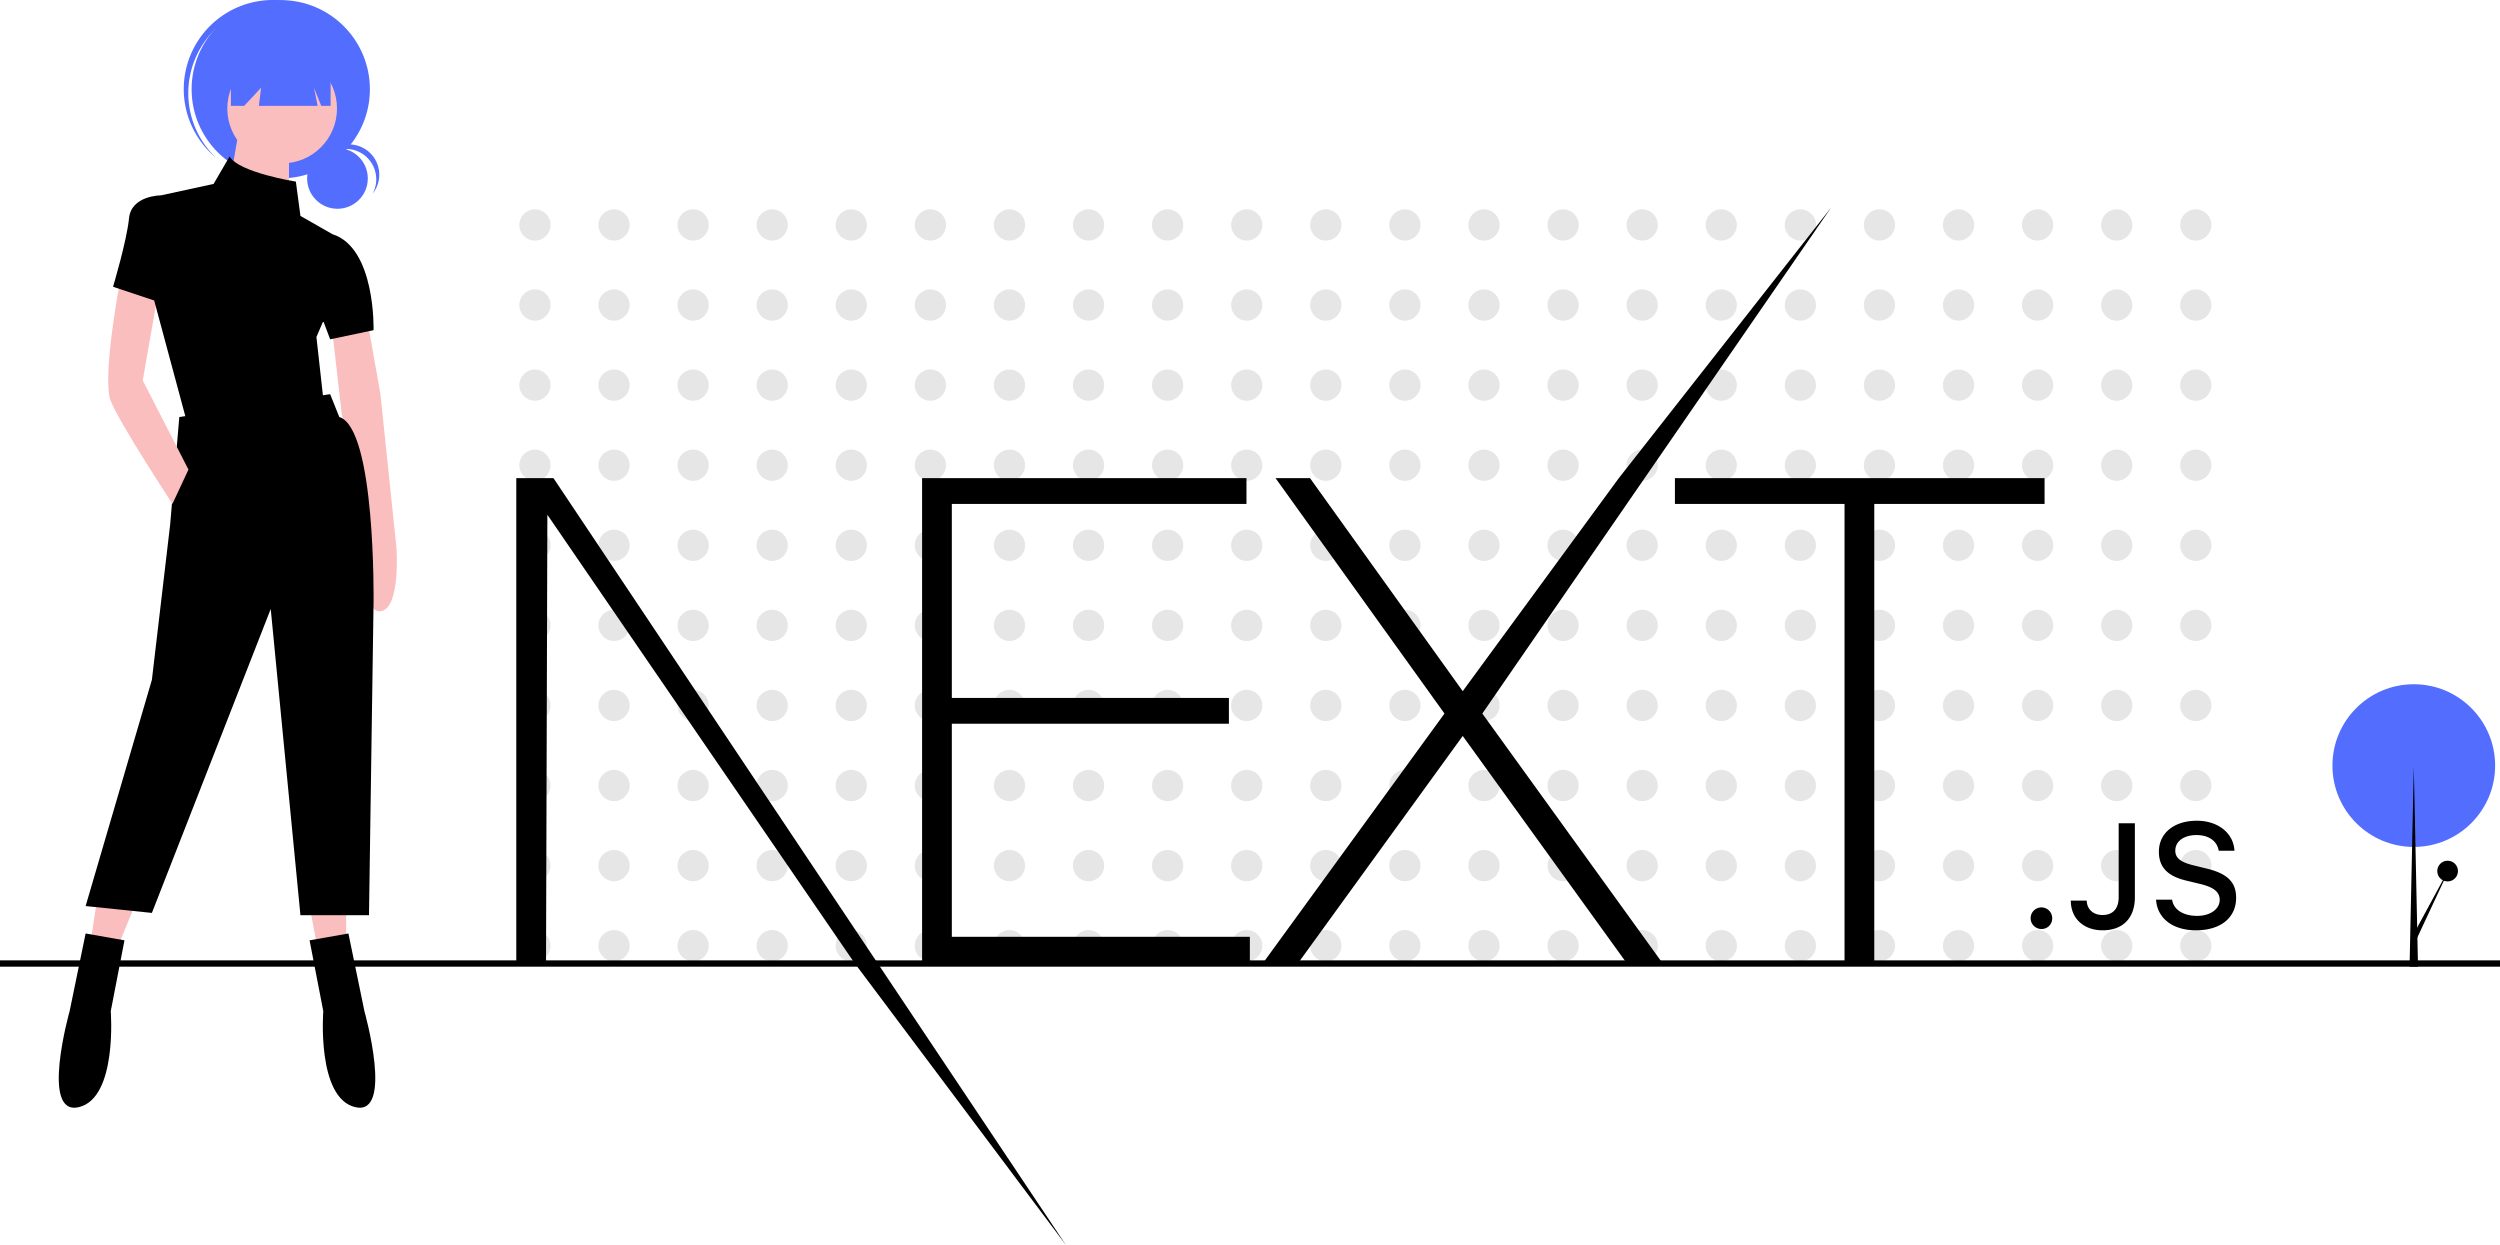
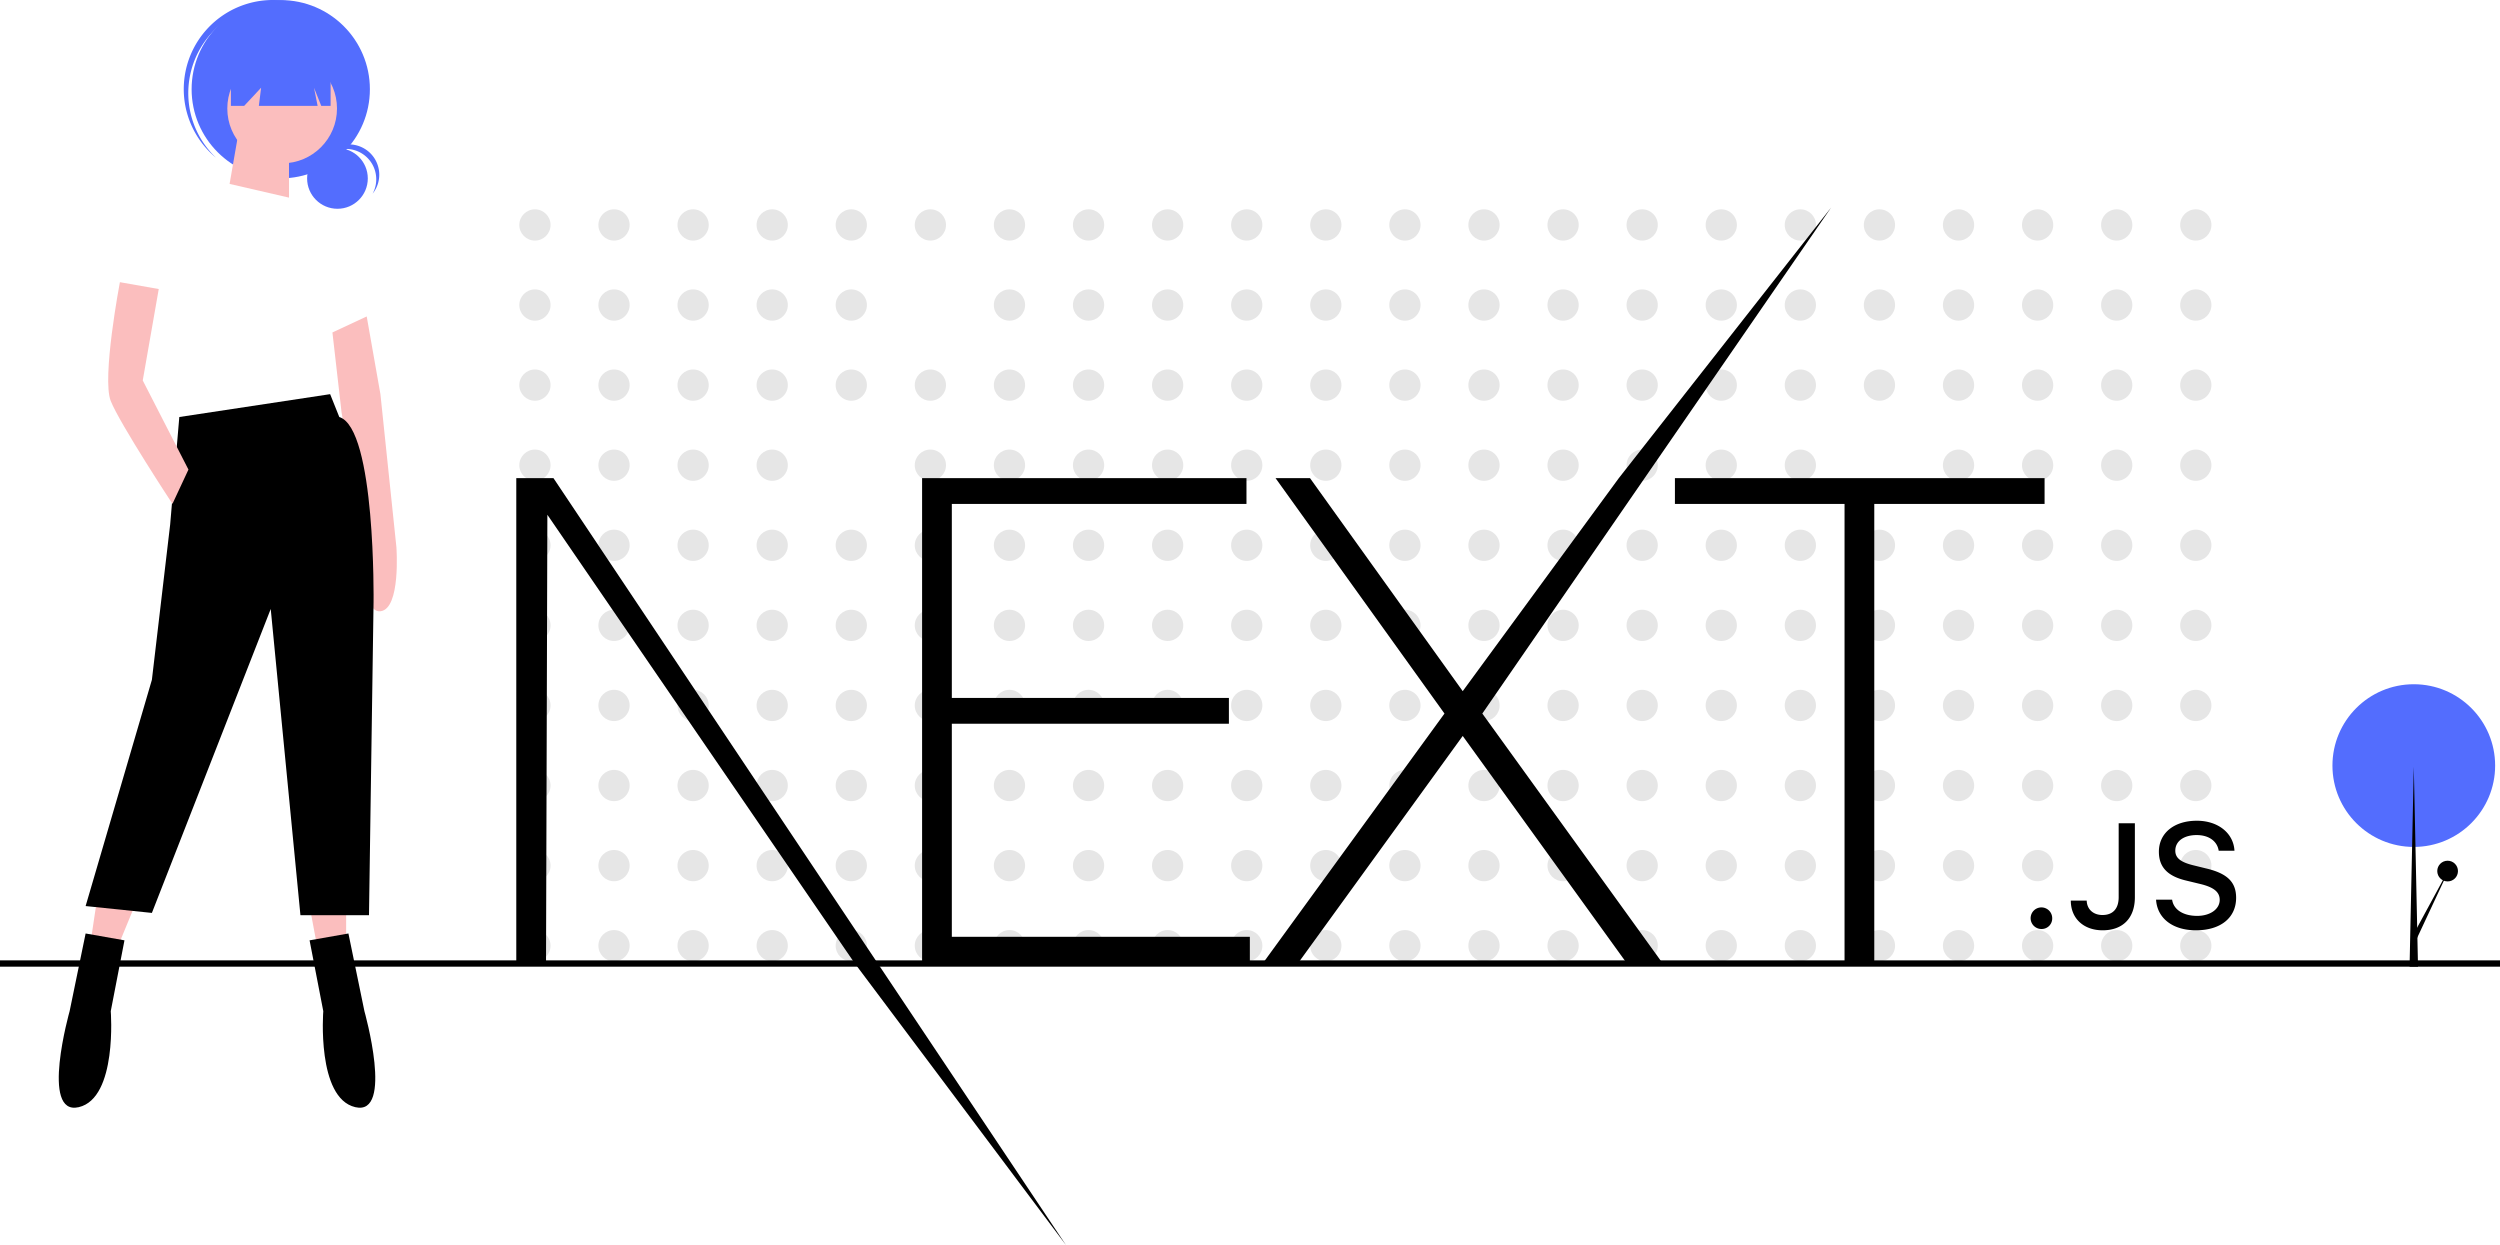
<svg xmlns="http://www.w3.org/2000/svg" id="e30a93e9-ff50-4cbb-8b14-9d39224e305c" data-name="Layer 1" width="888" height="442.25" viewBox="0 0 888 442.25" class="injected-svg gridItem__media">
  <title>next_js</title>
  <circle cx="190.009" cy="79.904" r="5.55" fill="#e6e6e6" />
  <circle cx="218.101" cy="79.904" r="5.55" fill="#e6e6e6" />
  <circle cx="246.194" cy="79.904" r="5.55" fill="#e6e6e6" />
  <circle cx="274.286" cy="79.904" r="5.55" fill="#e6e6e6" />
  <circle cx="302.378" cy="79.904" r="5.55" fill="#e6e6e6" />
  <circle cx="330.471" cy="79.904" r="5.55" fill="#e6e6e6" />
  <circle cx="358.563" cy="79.904" r="5.55" fill="#e6e6e6" />
  <circle cx="386.655" cy="79.904" r="5.55" fill="#e6e6e6" />
  <circle cx="414.747" cy="79.904" r="5.55" fill="#e6e6e6" />
  <circle cx="442.84" cy="79.904" r="5.55" fill="#e6e6e6" />
  <circle cx="470.932" cy="79.904" r="5.55" fill="#e6e6e6" />
  <circle cx="499.024" cy="79.904" r="5.55" fill="#e6e6e6" />
  <circle cx="527.116" cy="79.904" r="5.55" fill="#e6e6e6" />
  <circle cx="555.209" cy="79.904" r="5.55" fill="#e6e6e6" />
  <circle cx="583.301" cy="79.904" r="5.55" fill="#e6e6e6" />
  <circle cx="611.393" cy="79.904" r="5.55" fill="#e6e6e6" />
  <circle cx="639.485" cy="79.904" r="5.55" fill="#e6e6e6" />
  <circle cx="667.578" cy="79.904" r="5.55" fill="#e6e6e6" />
  <circle cx="695.67" cy="79.904" r="5.55" fill="#e6e6e6" />
  <circle cx="723.762" cy="79.904" r="5.55" fill="#e6e6e6" />
  <circle cx="751.854" cy="79.904" r="5.55" fill="#e6e6e6" />
  <circle cx="779.947" cy="79.904" r="5.55" fill="#e6e6e6" />
  <circle cx="190.009" cy="108.349" r="5.55" fill="#e6e6e6" />
  <circle cx="218.101" cy="108.349" r="5.55" fill="#e6e6e6" />
  <circle cx="246.194" cy="108.349" r="5.55" fill="#e6e6e6" />
  <circle cx="274.286" cy="108.349" r="5.55" fill="#e6e6e6" />
  <circle cx="302.378" cy="108.349" r="5.55" fill="#e6e6e6" />
-   <circle cx="330.471" cy="108.349" r="5.55" fill="#e6e6e6" />
  <circle cx="358.563" cy="108.349" r="5.55" fill="#e6e6e6" />
  <circle cx="386.655" cy="108.349" r="5.55" fill="#e6e6e6" />
  <circle cx="414.747" cy="108.349" r="5.55" fill="#e6e6e6" />
  <circle cx="442.84" cy="108.349" r="5.55" fill="#e6e6e6" />
  <circle cx="470.932" cy="108.349" r="5.55" fill="#e6e6e6" />
  <circle cx="499.024" cy="108.349" r="5.55" fill="#e6e6e6" />
  <circle cx="527.116" cy="108.349" r="5.55" fill="#e6e6e6" />
  <circle cx="555.209" cy="108.349" r="5.55" fill="#e6e6e6" />
  <circle cx="583.301" cy="108.349" r="5.55" fill="#e6e6e6" />
  <circle cx="611.393" cy="108.349" r="5.55" fill="#e6e6e6" />
  <circle cx="639.485" cy="108.349" r="5.55" fill="#e6e6e6" />
  <circle cx="667.578" cy="108.349" r="5.55" fill="#e6e6e6" />
  <circle cx="695.67" cy="108.349" r="5.55" fill="#e6e6e6" />
  <circle cx="723.762" cy="108.349" r="5.55" fill="#e6e6e6" />
  <circle cx="751.854" cy="108.349" r="5.55" fill="#e6e6e6" />
  <circle cx="779.947" cy="108.349" r="5.55" fill="#e6e6e6" />
  <circle cx="190.009" cy="136.794" r="5.55" fill="#e6e6e6" />
  <circle cx="218.101" cy="136.794" r="5.55" fill="#e6e6e6" />
  <circle cx="246.194" cy="136.794" r="5.55" fill="#e6e6e6" />
  <circle cx="274.286" cy="136.794" r="5.55" fill="#e6e6e6" />
  <circle cx="302.378" cy="136.794" r="5.55" fill="#e6e6e6" />
  <circle cx="330.471" cy="136.794" r="5.55" fill="#e6e6e6" />
  <circle cx="358.563" cy="136.794" r="5.55" fill="#e6e6e6" />
  <circle cx="386.655" cy="136.794" r="5.55" fill="#e6e6e6" />
  <circle cx="414.747" cy="136.794" r="5.55" fill="#e6e6e6" />
  <circle cx="442.84" cy="136.794" r="5.55" fill="#e6e6e6" />
  <circle cx="470.932" cy="136.794" r="5.55" fill="#e6e6e6" />
  <circle cx="499.024" cy="136.794" r="5.55" fill="#e6e6e6" />
  <circle cx="527.116" cy="136.794" r="5.55" fill="#e6e6e6" />
  <circle cx="555.209" cy="136.794" r="5.55" fill="#e6e6e6" />
  <circle cx="583.301" cy="136.794" r="5.55" fill="#e6e6e6" />
  <circle cx="611.393" cy="136.794" r="5.55" fill="#e6e6e6" />
  <circle cx="639.485" cy="136.794" r="5.55" fill="#e6e6e6" />
  <circle cx="667.578" cy="136.794" r="5.55" fill="#e6e6e6" />
  <circle cx="695.67" cy="136.794" r="5.55" fill="#e6e6e6" />
  <circle cx="723.762" cy="136.794" r="5.55" fill="#e6e6e6" />
  <circle cx="751.854" cy="136.794" r="5.55" fill="#e6e6e6" />
  <circle cx="779.947" cy="136.794" r="5.55" fill="#e6e6e6" />
  <circle cx="190.009" cy="165.239" r="5.55" fill="#e6e6e6" />
  <circle cx="218.101" cy="165.239" r="5.55" fill="#e6e6e6" />
  <circle cx="246.194" cy="165.239" r="5.55" fill="#e6e6e6" />
  <circle cx="274.286" cy="165.239" r="5.55" fill="#e6e6e6" />
-   <circle cx="302.378" cy="165.239" r="5.55" fill="#e6e6e6" />
  <circle cx="330.471" cy="165.239" r="5.55" fill="#e6e6e6" />
  <circle cx="358.563" cy="165.239" r="5.55" fill="#e6e6e6" />
  <circle cx="386.655" cy="165.239" r="5.55" fill="#e6e6e6" />
  <circle cx="414.747" cy="165.239" r="5.55" fill="#e6e6e6" />
  <circle cx="442.84" cy="165.239" r="5.55" fill="#e6e6e6" />
  <circle cx="470.932" cy="165.239" r="5.55" fill="#e6e6e6" />
  <circle cx="499.024" cy="165.239" r="5.55" fill="#e6e6e6" />
  <circle cx="527.116" cy="165.239" r="5.55" fill="#e6e6e6" />
  <circle cx="555.209" cy="165.239" r="5.55" fill="#e6e6e6" />
  <circle cx="583.301" cy="165.239" r="5.55" fill="#e6e6e6" />
  <circle cx="611.393" cy="165.239" r="5.55" fill="#e6e6e6" />
  <circle cx="639.485" cy="165.239" r="5.55" fill="#e6e6e6" />
-   <circle cx="667.578" cy="165.239" r="5.55" fill="#e6e6e6" />
  <circle cx="695.67" cy="165.239" r="5.55" fill="#e6e6e6" />
  <circle cx="723.762" cy="165.239" r="5.55" fill="#e6e6e6" />
  <circle cx="751.854" cy="165.239" r="5.55" fill="#e6e6e6" />
  <circle cx="779.947" cy="165.239" r="5.55" fill="#e6e6e6" />
  <circle cx="190.009" cy="193.684" r="5.55" fill="#e6e6e6" />
  <circle cx="218.101" cy="193.684" r="5.55" fill="#e6e6e6" />
  <circle cx="246.194" cy="193.684" r="5.55" fill="#e6e6e6" />
  <circle cx="274.286" cy="193.684" r="5.55" fill="#e6e6e6" />
  <circle cx="302.378" cy="193.684" r="5.55" fill="#e6e6e6" />
  <circle cx="330.471" cy="193.684" r="5.55" fill="#e6e6e6" />
  <circle cx="358.563" cy="193.684" r="5.55" fill="#e6e6e6" />
  <circle cx="386.655" cy="193.684" r="5.55" fill="#e6e6e6" />
  <circle cx="414.747" cy="193.684" r="5.55" fill="#e6e6e6" />
  <circle cx="442.84" cy="193.684" r="5.55" fill="#e6e6e6" />
  <circle cx="470.932" cy="193.684" r="5.55" fill="#e6e6e6" />
  <circle cx="499.024" cy="193.684" r="5.55" fill="#e6e6e6" />
  <circle cx="527.116" cy="193.684" r="5.55" fill="#e6e6e6" />
  <circle cx="555.209" cy="193.684" r="5.55" fill="#e6e6e6" />
  <circle cx="583.301" cy="193.684" r="5.55" fill="#e6e6e6" />
  <circle cx="611.393" cy="193.684" r="5.55" fill="#e6e6e6" />
  <circle cx="639.485" cy="193.684" r="5.55" fill="#e6e6e6" />
  <circle cx="667.578" cy="193.684" r="5.55" fill="#e6e6e6" />
  <circle cx="695.67" cy="193.684" r="5.55" fill="#e6e6e6" />
  <circle cx="723.762" cy="193.684" r="5.55" fill="#e6e6e6" />
  <circle cx="751.854" cy="193.684" r="5.55" fill="#e6e6e6" />
  <circle cx="779.947" cy="193.684" r="5.55" fill="#e6e6e6" />
  <circle cx="190.009" cy="222.129" r="5.55" fill="#e6e6e6" />
  <circle cx="218.101" cy="222.129" r="5.55" fill="#e6e6e6" />
  <circle cx="246.194" cy="222.129" r="5.55" fill="#e6e6e6" />
  <circle cx="274.286" cy="222.129" r="5.55" fill="#e6e6e6" />
  <circle cx="302.378" cy="222.129" r="5.55" fill="#e6e6e6" />
  <circle cx="330.471" cy="222.129" r="5.55" fill="#e6e6e6" />
  <circle cx="358.563" cy="222.129" r="5.55" fill="#e6e6e6" />
  <circle cx="386.655" cy="222.129" r="5.55" fill="#e6e6e6" />
  <circle cx="414.747" cy="222.129" r="5.55" fill="#e6e6e6" />
  <circle cx="442.84" cy="222.129" r="5.55" fill="#e6e6e6" />
  <circle cx="470.932" cy="222.129" r="5.55" fill="#e6e6e6" />
  <circle cx="499.024" cy="222.129" r="5.55" fill="#e6e6e6" />
  <circle cx="527.116" cy="222.129" r="5.55" fill="#e6e6e6" />
  <circle cx="555.209" cy="222.129" r="5.55" fill="#e6e6e6" />
  <circle cx="583.301" cy="222.129" r="5.55" fill="#e6e6e6" />
  <circle cx="611.393" cy="222.129" r="5.55" fill="#e6e6e6" />
  <circle cx="639.485" cy="222.129" r="5.55" fill="#e6e6e6" />
  <circle cx="667.578" cy="222.129" r="5.55" fill="#e6e6e6" />
  <circle cx="695.67" cy="222.129" r="5.55" fill="#e6e6e6" />
  <circle cx="723.762" cy="222.129" r="5.55" fill="#e6e6e6" />
  <circle cx="751.854" cy="222.129" r="5.55" fill="#e6e6e6" />
  <circle cx="779.947" cy="222.129" r="5.55" fill="#e6e6e6" />
  <circle cx="190.009" cy="250.573" r="5.55" fill="#e6e6e6" />
  <circle cx="218.101" cy="250.573" r="5.55" fill="#e6e6e6" />
  <circle cx="246.194" cy="250.573" r="5.55" fill="#e6e6e6" />
  <circle cx="274.286" cy="250.573" r="5.55" fill="#e6e6e6" />
  <circle cx="302.378" cy="250.573" r="5.55" fill="#e6e6e6" />
  <circle cx="330.471" cy="250.573" r="5.55" fill="#e6e6e6" />
  <circle cx="358.563" cy="250.573" r="5.55" fill="#e6e6e6" />
  <circle cx="386.655" cy="250.573" r="5.55" fill="#e6e6e6" />
  <circle cx="414.747" cy="250.573" r="5.55" fill="#e6e6e6" />
  <circle cx="442.84" cy="250.573" r="5.55" fill="#e6e6e6" />
  <circle cx="470.932" cy="250.573" r="5.55" fill="#e6e6e6" />
  <circle cx="499.024" cy="250.573" r="5.55" fill="#e6e6e6" />
  <circle cx="527.116" cy="250.573" r="5.55" fill="#e6e6e6" />
  <circle cx="555.209" cy="250.573" r="5.55" fill="#e6e6e6" />
  <circle cx="583.301" cy="250.573" r="5.55" fill="#e6e6e6" />
  <circle cx="611.393" cy="250.573" r="5.55" fill="#e6e6e6" />
  <circle cx="639.485" cy="250.573" r="5.55" fill="#e6e6e6" />
  <circle cx="667.578" cy="250.573" r="5.55" fill="#e6e6e6" />
  <circle cx="695.67" cy="250.573" r="5.55" fill="#e6e6e6" />
  <circle cx="723.762" cy="250.573" r="5.55" fill="#e6e6e6" />
  <circle cx="751.854" cy="250.573" r="5.55" fill="#e6e6e6" />
  <circle cx="779.947" cy="250.573" r="5.55" fill="#e6e6e6" />
  <circle cx="190.009" cy="279.018" r="5.55" fill="#e6e6e6" />
  <circle cx="218.101" cy="279.018" r="5.55" fill="#e6e6e6" />
  <circle cx="246.194" cy="279.018" r="5.55" fill="#e6e6e6" />
  <circle cx="274.286" cy="279.018" r="5.55" fill="#e6e6e6" />
  <circle cx="302.378" cy="279.018" r="5.55" fill="#e6e6e6" />
  <circle cx="330.471" cy="279.018" r="5.55" fill="#e6e6e6" />
  <circle cx="358.563" cy="279.018" r="5.55" fill="#e6e6e6" />
  <circle cx="386.655" cy="279.018" r="5.55" fill="#e6e6e6" />
  <circle cx="414.747" cy="279.018" r="5.55" fill="#e6e6e6" />
  <circle cx="442.84" cy="279.018" r="5.55" fill="#e6e6e6" />
  <circle cx="470.932" cy="279.018" r="5.55" fill="#e6e6e6" />
  <circle cx="499.024" cy="279.018" r="5.55" fill="#e6e6e6" />
  <circle cx="527.116" cy="279.018" r="5.55" fill="#e6e6e6" />
  <circle cx="555.209" cy="279.018" r="5.55" fill="#e6e6e6" />
  <circle cx="583.301" cy="279.018" r="5.55" fill="#e6e6e6" />
  <circle cx="611.393" cy="279.018" r="5.55" fill="#e6e6e6" />
  <circle cx="639.485" cy="279.018" r="5.55" fill="#e6e6e6" />
  <circle cx="667.578" cy="279.018" r="5.55" fill="#e6e6e6" />
  <circle cx="695.67" cy="279.018" r="5.55" fill="#e6e6e6" />
  <circle cx="723.762" cy="279.018" r="5.55" fill="#e6e6e6" />
  <circle cx="751.854" cy="279.018" r="5.55" fill="#e6e6e6" />
  <circle cx="779.947" cy="279.018" r="5.55" fill="#e6e6e6" />
  <circle cx="190.009" cy="307.463" r="5.55" fill="#e6e6e6" />
  <circle cx="218.101" cy="307.463" r="5.55" fill="#e6e6e6" />
  <circle cx="246.194" cy="307.463" r="5.55" fill="#e6e6e6" />
  <circle cx="274.286" cy="307.463" r="5.55" fill="#e6e6e6" />
  <circle cx="302.378" cy="307.463" r="5.55" fill="#e6e6e6" />
  <circle cx="330.471" cy="307.463" r="5.55" fill="#e6e6e6" />
  <circle cx="358.563" cy="307.463" r="5.55" fill="#e6e6e6" />
  <circle cx="386.655" cy="307.463" r="5.55" fill="#e6e6e6" />
  <circle cx="414.747" cy="307.463" r="5.55" fill="#e6e6e6" />
  <circle cx="442.84" cy="307.463" r="5.55" fill="#e6e6e6" />
  <circle cx="470.932" cy="307.463" r="5.55" fill="#e6e6e6" />
  <circle cx="499.024" cy="307.463" r="5.55" fill="#e6e6e6" />
  <circle cx="527.116" cy="307.463" r="5.55" fill="#e6e6e6" />
  <circle cx="555.209" cy="307.463" r="5.55" fill="#e6e6e6" />
  <circle cx="583.301" cy="307.463" r="5.55" fill="#e6e6e6" />
  <circle cx="611.393" cy="307.463" r="5.55" fill="#e6e6e6" />
  <circle cx="639.485" cy="307.463" r="5.55" fill="#e6e6e6" />
  <circle cx="667.578" cy="307.463" r="5.55" fill="#e6e6e6" />
  <circle cx="695.67" cy="307.463" r="5.55" fill="#e6e6e6" />
  <circle cx="723.762" cy="307.463" r="5.55" fill="#e6e6e6" />
-   <circle cx="751.854" cy="307.463" r="5.55" fill="#e6e6e6" />
  <circle cx="779.947" cy="307.463" r="5.55" fill="#e6e6e6" />
  <circle cx="190.009" cy="335.908" r="5.55" fill="#e6e6e6" />
  <circle cx="218.101" cy="335.908" r="5.55" fill="#e6e6e6" />
  <circle cx="246.194" cy="335.908" r="5.55" fill="#e6e6e6" />
  <circle cx="274.286" cy="335.908" r="5.55" fill="#e6e6e6" />
  <circle cx="302.378" cy="335.908" r="5.55" fill="#e6e6e6" />
  <circle cx="330.471" cy="335.908" r="5.55" fill="#e6e6e6" />
  <circle cx="358.563" cy="335.908" r="5.55" fill="#e6e6e6" />
  <circle cx="386.655" cy="335.908" r="5.55" fill="#e6e6e6" />
  <circle cx="414.747" cy="335.908" r="5.55" fill="#e6e6e6" />
  <circle cx="442.84" cy="335.908" r="5.55" fill="#e6e6e6" />
  <circle cx="470.932" cy="335.908" r="5.55" fill="#e6e6e6" />
  <circle cx="499.024" cy="335.908" r="5.55" fill="#e6e6e6" />
  <circle cx="527.116" cy="335.908" r="5.55" fill="#e6e6e6" />
  <circle cx="555.209" cy="335.908" r="5.55" fill="#e6e6e6" />
  <circle cx="583.301" cy="335.908" r="5.55" fill="#e6e6e6" />
  <circle cx="611.393" cy="335.908" r="5.55" fill="#e6e6e6" />
  <circle cx="639.485" cy="335.908" r="5.55" fill="#e6e6e6" />
  <circle cx="667.578" cy="335.908" r="5.55" fill="#e6e6e6" />
  <circle cx="695.67" cy="335.908" r="5.55" fill="#e6e6e6" />
  <circle cx="723.762" cy="335.908" r="5.55" fill="#e6e6e6" />
  <circle cx="751.854" cy="335.908" r="5.55" fill="#e6e6e6" />
  <circle cx="779.947" cy="335.908" r="5.55" fill="#e6e6e6" />
  <rect y="341.123" width="888" height="2.241" />
  <circle cx="857.378" cy="271.935" r="28.894" fill="#536dfe" ctg="1" />
  <circle cx="869.392" cy="309.404" r="3.677" />
-   <path d="M483.528,398.704H598.747V407.862H494.09v68.924h98.416v9.158H494.09v75.672H599.947v9.158h-116.419Zm125.541,0h12.242l54.249,75.672,55.449-75.672,75.42-96.121L682.521,482.329l63.85,88.445H733.649l-58.09-80.492-58.33,80.492H604.748L669.079,482.329ZM750.932,407.862v-9.158H882.234V407.862h-60.49V570.774H811.182V407.862Zm-411.547-9.158h13.202L534.637,671.125,459.405,570.774,350.427,411.718l-.48,159.056H339.385ZM881.17,558.852a3.833,3.833,0,1,1,3.776-3.833A3.733,3.733,0,0,1,881.17,558.852Zm10.378-10.083h5.651c.077,3.061,2.312,5.119,5.6,5.119,3.673,0,5.754-2.212,5.754-6.353V521.298h5.754v26.262c0,7.459-4.316,11.755-11.457,11.755C896.146,559.315,891.548,555.148,891.548,548.769Zm30.287-.334h5.703c.488,3.524,3.93,5.762,8.888,5.762,4.624,0,8.015-2.392,8.015-5.685,0-2.829-2.158-4.527-7.064-5.685l-4.778-1.157c-6.705-1.569-9.762-4.81-9.762-10.263,0-6.611,5.395-11.009,13.486-11.009,7.527,0,13.024,4.398,13.358,10.649h-5.6c-.539-3.421-3.519-5.556-7.835-5.556-4.547,0-7.578,2.186-7.578,5.53,0,2.649,1.952,4.167,6.782,5.299l4.084,1.003c7.604,1.775,10.738,4.861,10.738,10.443,0,7.099-5.497,11.549-14.283,11.549C927.769,559.315,922.245,555.071,921.834,548.435Z" transform="translate(-156 -228.875)" />
+   <path d="M483.528,398.704H598.747V407.862H494.09v68.924h98.416v9.158H494.09v75.672H599.947v9.158h-116.419Zm125.541,0h12.242l54.249,75.672,55.449-75.672,75.42-96.121L682.521,482.329l63.85,88.445H733.649l-58.09-80.492-58.33,80.492H604.748L669.079,482.329ZM750.932,407.862v-9.158H882.234V407.862h-60.49V570.774H811.182V407.862Zm-411.547-9.158h13.202L534.637,671.125,459.405,570.774,350.427,411.718l-.48,159.056H339.385ZM881.17,558.852a3.833,3.833,0,1,1,3.776-3.833A3.733,3.733,0,0,1,881.17,558.852Zm10.378-10.083h5.651c.077,3.061,2.312,5.119,5.6,5.119,3.673,0,5.754-2.212,5.754-6.353V521.298h5.754v26.262c0,7.459-4.316,11.755-11.457,11.755C896.146,559.315,891.548,555.148,891.548,548.769Zm30.287-.334h5.703c.488,3.524,3.93,5.762,8.888,5.762,4.624,0,8.015-2.392,8.015-5.685,0-2.829-2.158-4.527-7.064-5.685l-4.778-1.157c-6.705-1.569-9.762-4.81-9.762-10.263,0-6.611,5.395-11.009,13.486-11.009,7.527,0,13.024,4.398,13.358,10.649h-5.6c-.539-3.421-3.519-5.556-7.835-5.556-4.547,0-7.578,2.186-7.578,5.53,0,2.649,1.952,4.167,6.782,5.299l4.084,1.003c7.604,1.775,10.738,4.861,10.738,10.443,0,7.099-5.497,11.549-14.283,11.549C927.769,559.315,922.245,555.071,921.834,548.435" transform="translate(-156 -228.875)" />
  <circle cx="119.864" cy="63.38" r="10.778" fill="#536dfe" ctg="1" />
  <path d="M278.867,281.774a10.78,10.78,0,0,1,9.488,15.894A10.776,10.776,0,1,0,270.452,285.827,10.752,10.752,0,0,1,278.867,281.774Z" transform="translate(-156 -228.875)" fill="#536dfe" ctg="1" />
  <circle cx="99.723" cy="31.696" r="31.661" fill="#536dfe" ctg="1" />
  <path d="M230.874,240.927a31.656,31.656,0,0,1,43.878-3.32c-.259-.246-.515-.494-.784-.733A31.661,31.661,0,0,0,231.897,284.2c.269.239.545.464.82.693A31.656,31.656,0,0,1,230.874,240.927Z" transform="translate(-156 -228.875)" fill="#536dfe" ctg="1" />
  <path d="M286.254,341.281l4.87,27.599,5.682,54.386s1.623,21.917-5.682,22.728-5.682-24.352-5.682-24.352L277.325,375.374l-3.247-28.41Z" transform="translate(-156 -228.875)" fill="#fbbebe" />
  <circle cx="100.22" cy="38.539" r="19.481" fill="#fbbebe" />
  <polygon points="84.797 46.656 81.55 65.326 102.655 70.196 102.655 52.338 84.797 46.656" fill="#fbbebe" />
  <polygon points="34.47 319.397 32.035 335.631 41.776 336.443 47.458 322.644 34.47 319.397" fill="#fbbebe" />
  <polygon points="109.961 321.832 112.396 334.82 122.948 334.82 122.948 322.644 109.961 321.832" fill="#fbbebe" />
  <path d="M273.266,368.88l-53.574,8.117-3.247,38.151-6.494,55.198-23.54,80.361,23.54,2.435,42.21-107.96,10.552,108.772H287.066l1.623-111.207s.812-61.691-12.176-65.75Z" transform="translate(-156 -228.875)" />
  <path d="M200.211,562.883l-13.799-2.435-5.682,27.599s-10.552,37.34,3.247,34.093,11.364-34.093,11.364-34.093Z" transform="translate(-156 -228.875)" />
  <path d="M265.961,562.883l13.799-2.435,5.682,27.599s10.552,37.34-3.247,34.093-11.364-34.093-11.364-34.093Z" transform="translate(-156 -228.875)" />
  <path d="M198.587,329.105s-6.494,34.093-3.247,42.21,21.917,36.528,21.917,36.528l5.682-12.176-16.235-31.657,5.682-32.469Z" transform="translate(-156 -228.875)" fill="#fbbebe" />
-   <path d="M262.714,305.565l-1.623-12.176s-20.293-3.247-23.54-8.929l-5.682,9.741-18.67,4.059s-10.552,0-11.364,8.117-5.682,24.352-5.682,24.352l14.611,4.87,11.364,42.21,48.704-7.306L268.396,348.587l2.435-5.682,2.435,6.494,15.423-3.247s.812-29.222-14.611-34.093Z" transform="translate(-156 -228.875)" />
  <polygon points="82.014 17.207 82.014 37.599 86.737 37.599 92.747 31.16 91.942 37.599 112.817 37.599 111.529 31.16 114.105 37.599 117.432 37.599 117.432 17.207 82.014 17.207" fill="#536dfe" ctg="1" />
  <polygon points="858.878 343.354 855.878 343.354 857.378 272.354 858.878 343.354" />
  <polygon points="858 334.354 856.538 333.23 870.865 306.829 858 334.354" />
</svg>